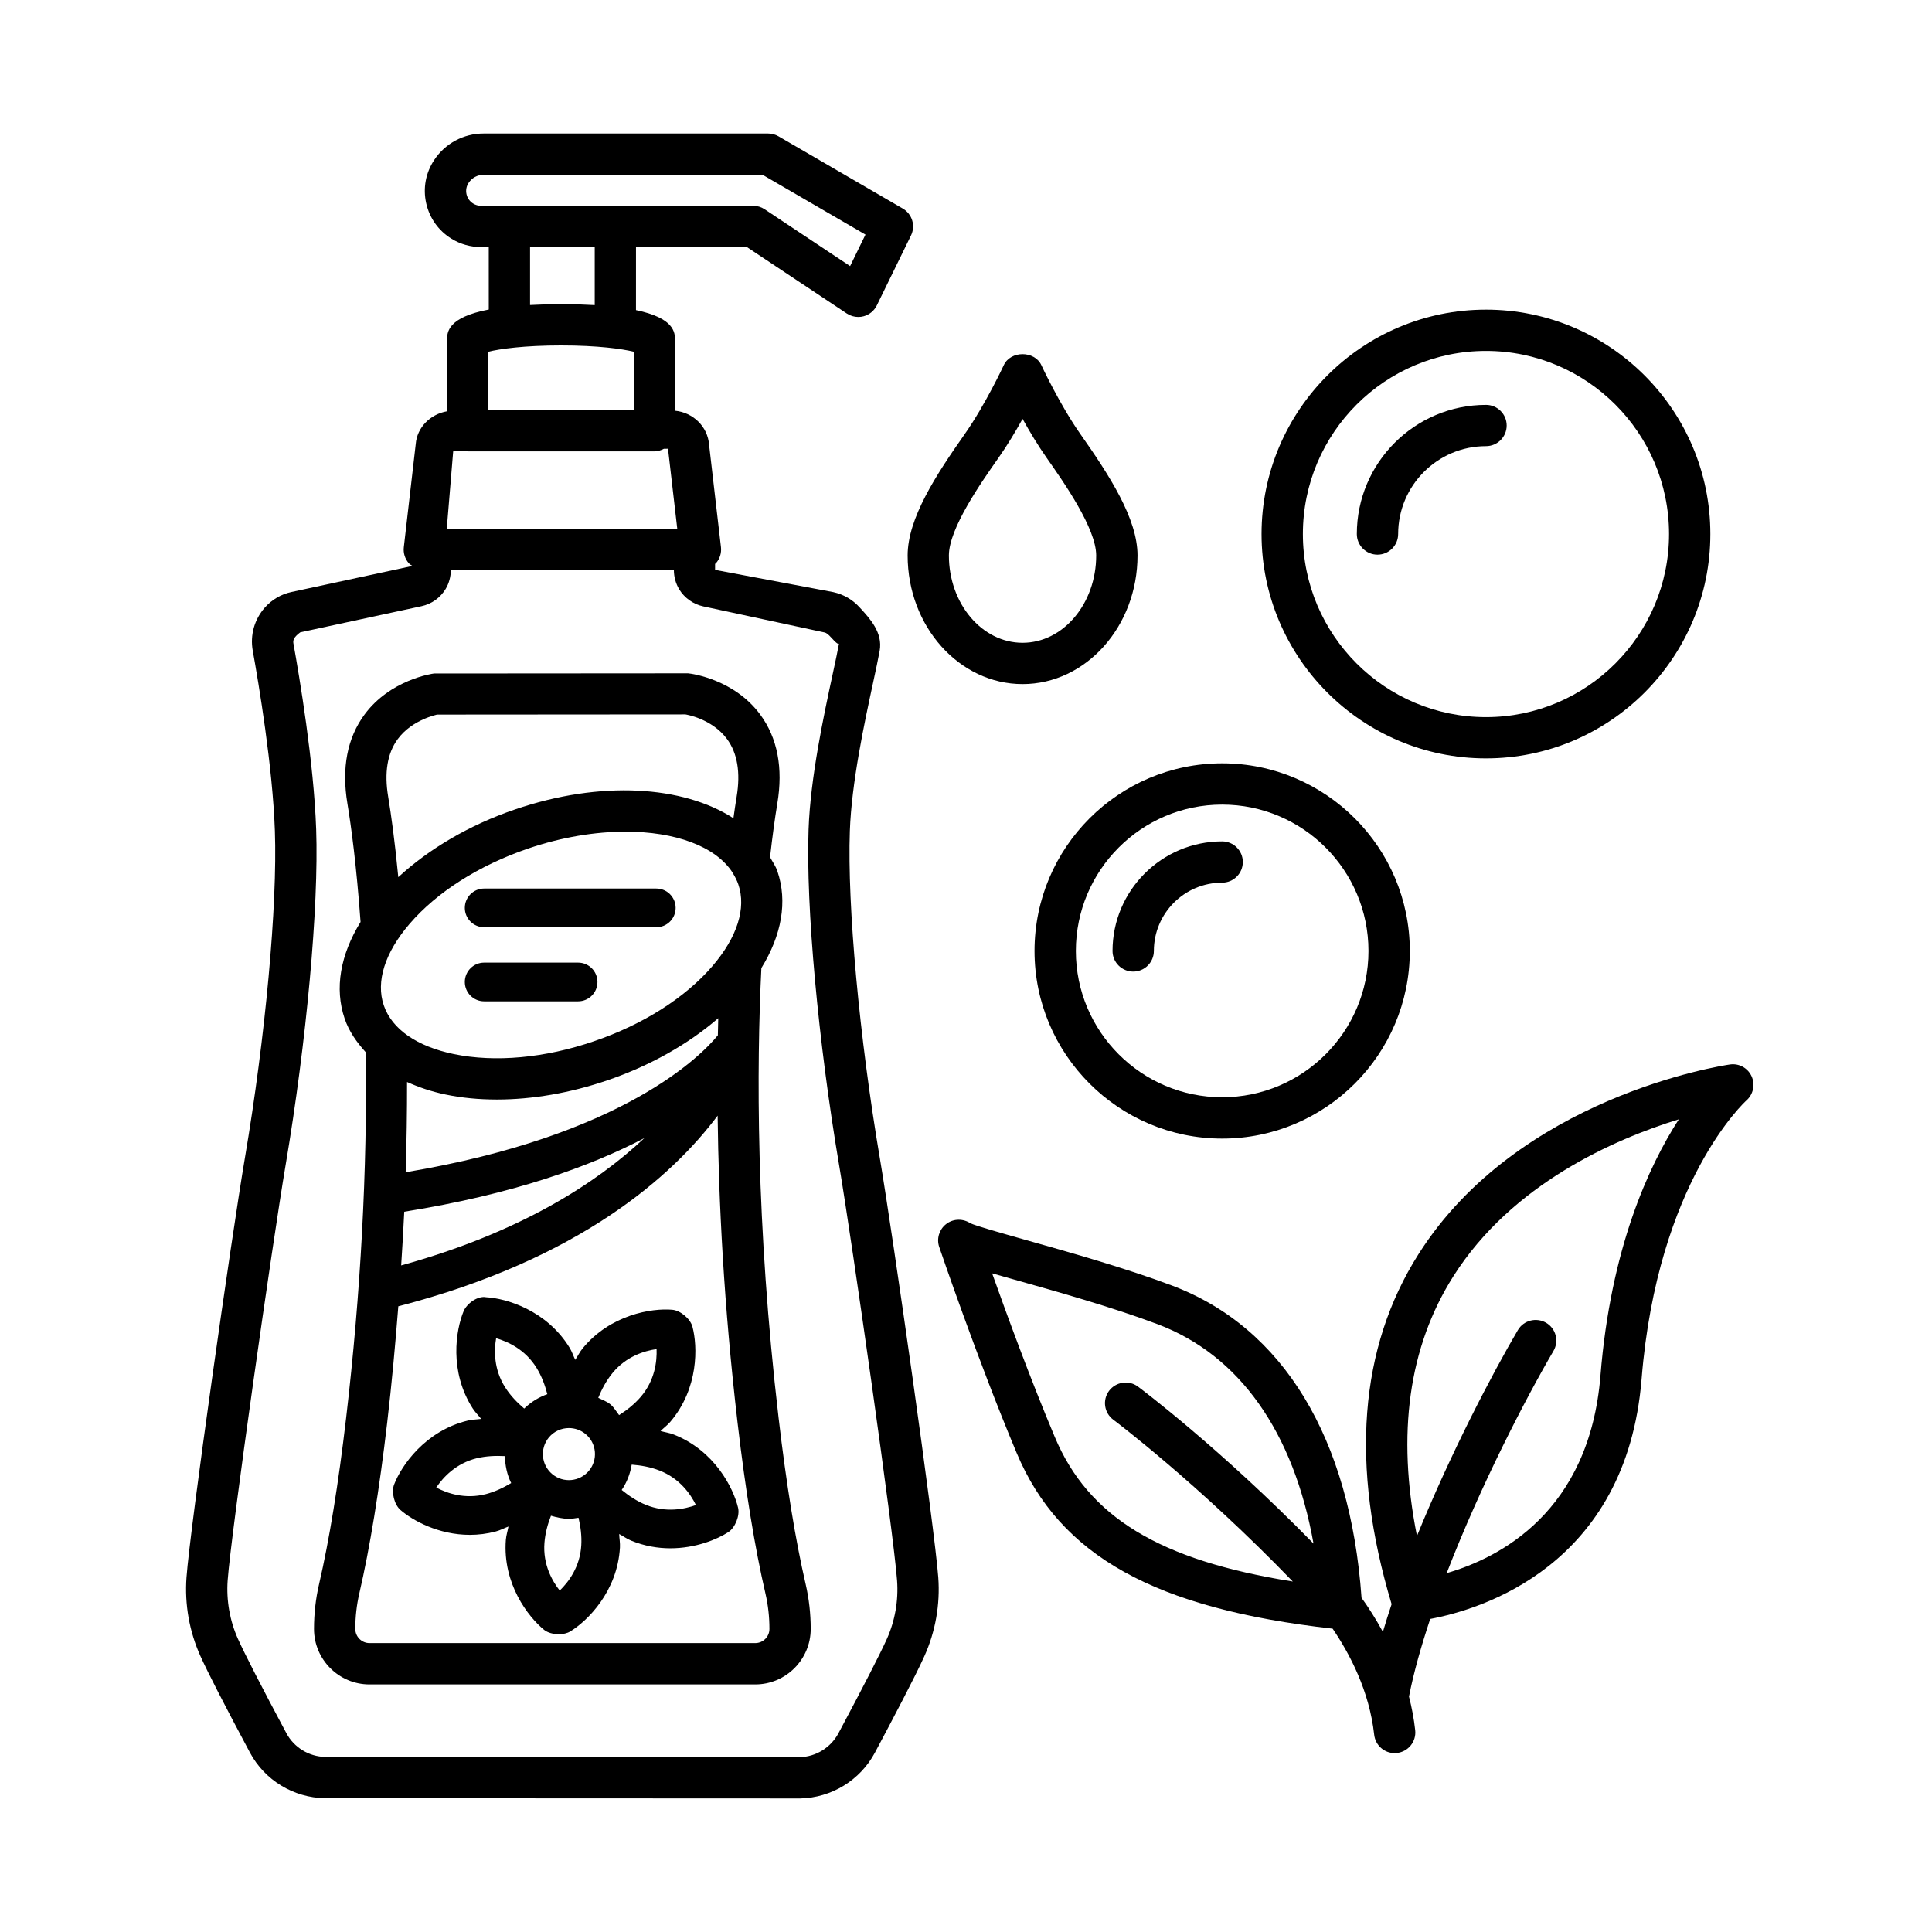
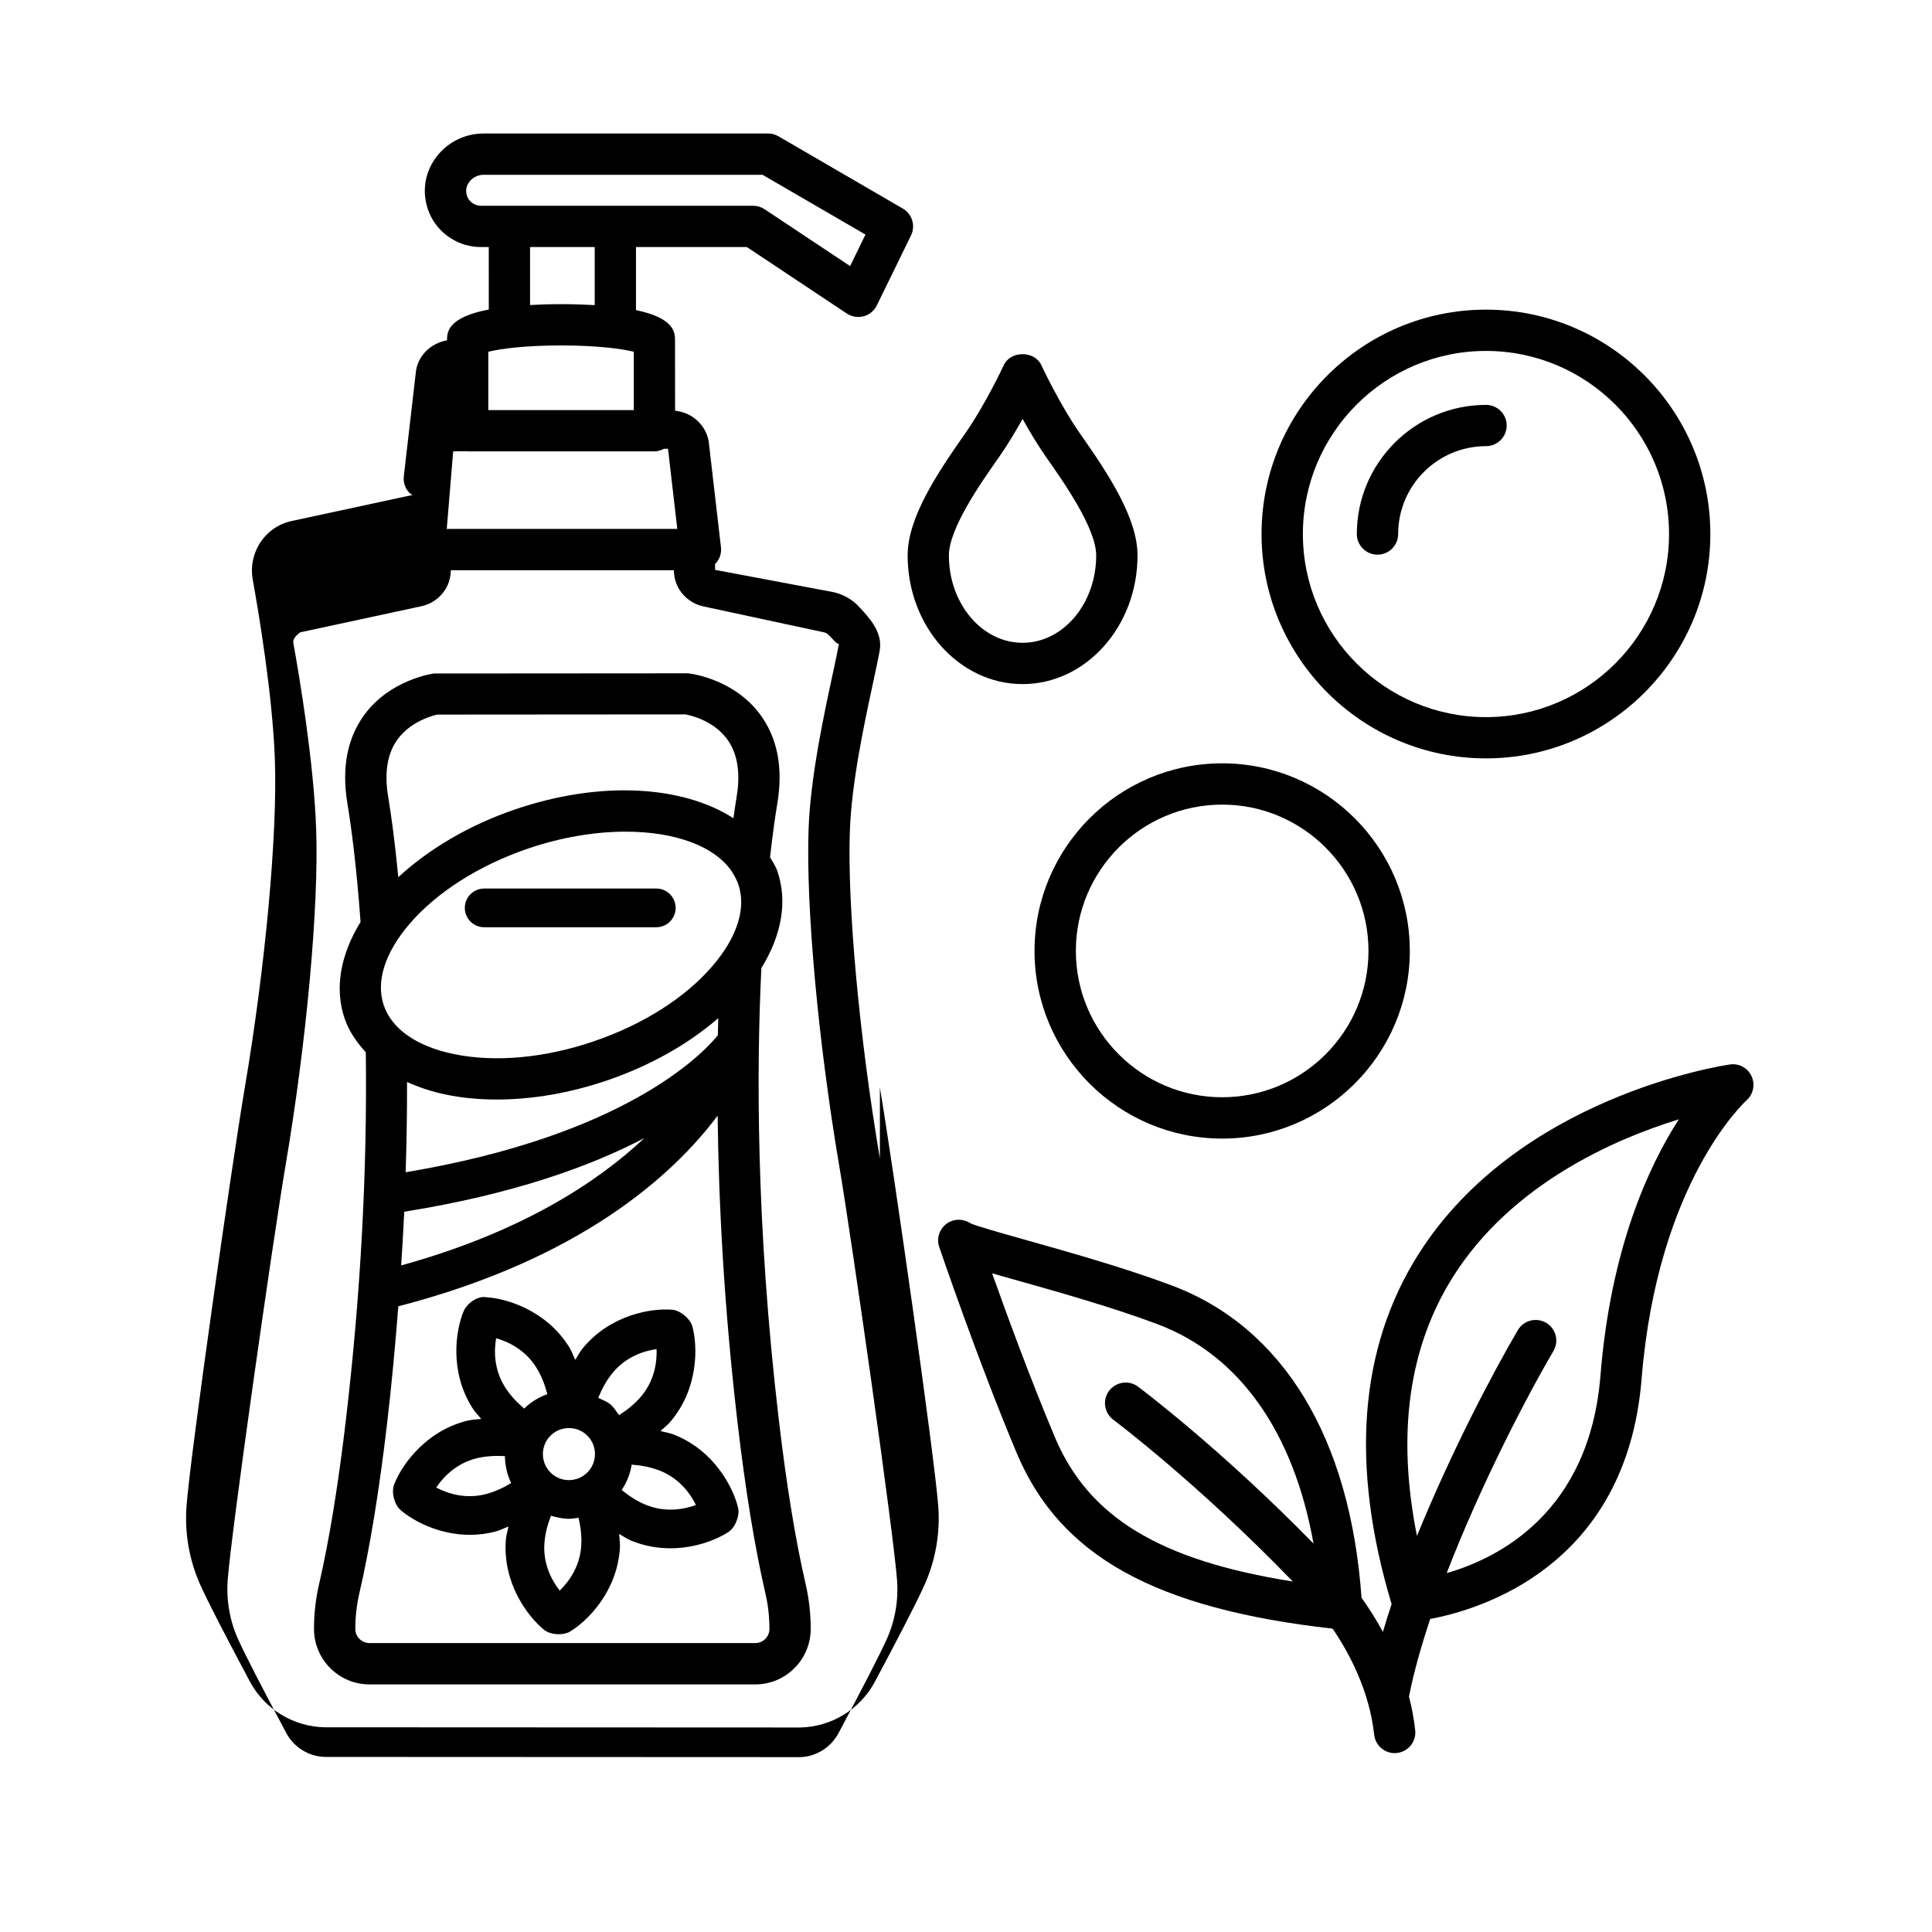
<svg xmlns="http://www.w3.org/2000/svg" fill="#000000" width="800px" height="800px" version="1.1" viewBox="144 144 512 512">
  <g>
-     <path d="m377.18 451.01c-5.457-32.164-8.656-67.035-7.961-86.789 0.449-12.801 3.871-28.711 6.144-39.234 0.742-3.445 1.367-6.371 1.758-8.52 0.863-4.809-2.559-8.516-5.254-11.441-1.863-2.09-4.301-3.512-7.051-4.113l-31.312-5.891v-1.594c0.062-0.062 0.148-0.086 0.207-0.152 1.035-1.168 1.527-2.719 1.348-4.269l-3.144-27.121c-0.355-4.848-4.262-8.578-9.016-9.039l-0.008-18.652c0-2.16-0.242-5.902-10.352-8.016l0.004-16.707h29.391l26.484 17.617c0.91 0.602 1.965 0.914 3.031 0.914 0.48 0 0.961-0.059 1.43-0.188 1.523-0.414 2.793-1.461 3.484-2.879l9.055-18.531c1.262-2.578 0.312-5.691-2.164-7.133l-32.949-19.148c-0.836-0.488-1.781-0.742-2.75-0.742h-75.41c-5.289 0-10.184 2.633-13.09 7.039-2.242 3.387-3 7.438-2.117 11.414 0.883 3.965 3.277 7.324 6.738 9.441 2.332 1.438 5.016 2.191 7.766 2.191h2.082l0.004 16.559c-10.855 2.078-11.066 5.957-11.066 8.168v18.801c-4.41 0.762-7.949 4.273-8.289 8.684l-3.16 27.34c-0.18 1.551 0.312 3.106 1.348 4.269 0.266 0.297 0.625 0.461 0.941 0.688l-32.043 6.906c-2.75 0.586-5.195 2.012-7.07 4.121-2.777 3.141-3.945 7.305-3.207 11.434 1.562 8.66 5.269 30.664 5.863 47.754 0.695 19.754-2.504 54.625-7.961 86.773-3.504 20.711-14.535 98.07-15.465 111.09-0.516 7.121 0.762 14.316 3.68 20.797 1.891 4.207 6.305 12.82 13.129 25.59 3.906 7.305 11.48 11.953 19.875 12.113l125.98 0.055c8.289-0.188 15.859-4.82 19.77-12.129 4.66-8.734 10.727-20.262 13.121-25.59 2.918-6.477 4.195-13.664 3.68-20.797-0.926-12.93-11.965-90.316-15.477-111.09zm-105.73-252.48c-0.723 0-1.43-0.199-2.043-0.582-0.914-0.555-1.543-1.441-1.777-2.484-0.234-1.051-0.035-2.109 0.562-3.012 0.883-1.336 2.359-2.129 3.961-2.129h73.934l27.273 15.848-4.074 8.348-22.66-15.07c-0.902-0.602-1.957-0.914-3.031-0.914h-64.59zm30.156 10.941v15.387c-2.664-0.148-5.543-0.254-8.922-0.254-3.109 0-5.711 0.105-8.215 0.234v-15.367zm-28.199 27.742c3.031-0.746 9.496-1.668 19.281-1.668 9.781 0 16.242 0.922 19.273 1.668v15.465h-38.555zm-9.309 26.402 3.625-0.043c0.074 0.004 0.141 0.043 0.219 0.043h49.492c0.914 0 1.734-0.277 2.492-0.676l1.102-0.016 2.457 21.242-61.09 0.008zm114.9 314.79c-1.77 3.926-6.316 12.781-12.797 24.922-2.043 3.82-6.012 6.25-10.23 6.332l-125.76-0.055c-4.336-0.078-8.293-2.496-10.332-6.316-6.613-12.367-11.031-20.996-12.801-24.922-2.176-4.836-3.125-10.203-2.746-15.535 0.887-12.434 11.953-90.008 15.352-110.04 5.562-32.801 8.82-68.562 8.105-88.992-0.621-17.797-4.43-40.414-6.035-49.312-0.141-0.809 0.086-1.621 1.809-2.91l32.129-6.926c2.672-0.566 5.016-2.238 6.43-4.609 0.887-1.496 1.332-3.203 1.355-4.93h59.105c0.016 1.746 0.473 3.465 1.383 5.016 1.402 2.324 3.727 3.988 6.398 4.566l32.137 6.91c0.461 0.105 0.875 0.348 1.977 1.562 0.602 0.656 1.691 1.836 1.875 1.355-0.375 2.055-0.977 4.856-1.691 8.16-2.352 10.906-5.902 27.387-6.383 41.152-0.715 20.43 2.543 56.191 8.105 88.992 3.406 20.086 14.473 97.699 15.352 110.04 0.391 5.332-0.559 10.703-2.734 15.539z" />
+     <path d="m377.18 451.01c-5.457-32.164-8.656-67.035-7.961-86.789 0.449-12.801 3.871-28.711 6.144-39.234 0.742-3.445 1.367-6.371 1.758-8.52 0.863-4.809-2.559-8.516-5.254-11.441-1.863-2.09-4.301-3.512-7.051-4.113l-31.312-5.891v-1.594c0.062-0.062 0.148-0.086 0.207-0.152 1.035-1.168 1.527-2.719 1.348-4.269l-3.144-27.121c-0.355-4.848-4.262-8.578-9.016-9.039l-0.008-18.652c0-2.16-0.242-5.902-10.352-8.016l0.004-16.707h29.391l26.484 17.617c0.91 0.602 1.965 0.914 3.031 0.914 0.48 0 0.961-0.059 1.43-0.188 1.523-0.414 2.793-1.461 3.484-2.879l9.055-18.531c1.262-2.578 0.312-5.691-2.164-7.133l-32.949-19.148c-0.836-0.488-1.781-0.742-2.75-0.742h-75.41c-5.289 0-10.184 2.633-13.09 7.039-2.242 3.387-3 7.438-2.117 11.414 0.883 3.965 3.277 7.324 6.738 9.441 2.332 1.438 5.016 2.191 7.766 2.191h2.082l0.004 16.559c-10.855 2.078-11.066 5.957-11.066 8.168c-4.41 0.762-7.949 4.273-8.289 8.684l-3.16 27.34c-0.18 1.551 0.312 3.106 1.348 4.269 0.266 0.297 0.625 0.461 0.941 0.688l-32.043 6.906c-2.75 0.586-5.195 2.012-7.07 4.121-2.777 3.141-3.945 7.305-3.207 11.434 1.562 8.66 5.269 30.664 5.863 47.754 0.695 19.754-2.504 54.625-7.961 86.773-3.504 20.711-14.535 98.07-15.465 111.09-0.516 7.121 0.762 14.316 3.68 20.797 1.891 4.207 6.305 12.82 13.129 25.59 3.906 7.305 11.48 11.953 19.875 12.113l125.98 0.055c8.289-0.188 15.859-4.82 19.77-12.129 4.66-8.734 10.727-20.262 13.121-25.59 2.918-6.477 4.195-13.664 3.68-20.797-0.926-12.93-11.965-90.316-15.477-111.09zm-105.73-252.48c-0.723 0-1.43-0.199-2.043-0.582-0.914-0.555-1.543-1.441-1.777-2.484-0.234-1.051-0.035-2.109 0.562-3.012 0.883-1.336 2.359-2.129 3.961-2.129h73.934l27.273 15.848-4.074 8.348-22.66-15.07c-0.902-0.602-1.957-0.914-3.031-0.914h-64.59zm30.156 10.941v15.387c-2.664-0.148-5.543-0.254-8.922-0.254-3.109 0-5.711 0.105-8.215 0.234v-15.367zm-28.199 27.742c3.031-0.746 9.496-1.668 19.281-1.668 9.781 0 16.242 0.922 19.273 1.668v15.465h-38.555zm-9.309 26.402 3.625-0.043c0.074 0.004 0.141 0.043 0.219 0.043h49.492c0.914 0 1.734-0.277 2.492-0.676l1.102-0.016 2.457 21.242-61.09 0.008zm114.9 314.79c-1.77 3.926-6.316 12.781-12.797 24.922-2.043 3.82-6.012 6.25-10.23 6.332l-125.76-0.055c-4.336-0.078-8.293-2.496-10.332-6.316-6.613-12.367-11.031-20.996-12.801-24.922-2.176-4.836-3.125-10.203-2.746-15.535 0.887-12.434 11.953-90.008 15.352-110.04 5.562-32.801 8.82-68.562 8.105-88.992-0.621-17.797-4.43-40.414-6.035-49.312-0.141-0.809 0.086-1.621 1.809-2.91l32.129-6.926c2.672-0.566 5.016-2.238 6.43-4.609 0.887-1.496 1.332-3.203 1.355-4.93h59.105c0.016 1.746 0.473 3.465 1.383 5.016 1.402 2.324 3.727 3.988 6.398 4.566l32.137 6.91c0.461 0.105 0.875 0.348 1.977 1.562 0.602 0.656 1.691 1.836 1.875 1.355-0.375 2.055-0.977 4.856-1.691 8.16-2.352 10.906-5.902 27.387-6.383 41.152-0.715 20.43 2.543 56.191 8.105 88.992 3.406 20.086 14.473 97.699 15.352 110.04 0.391 5.332-0.559 10.703-2.734 15.539z" />
    <path d="m350.34 519.8c-6.051-51.66-5.844-93.156-4.57-119.25 5.363-8.707 6.996-17.617 4.242-25.684v-0.008c-0.457-1.34-1.281-2.469-1.941-3.691 0.621-5.508 1.277-10.332 1.926-14.219 1.578-9.449 0.047-17.391-4.547-23.602-6.824-9.23-17.922-10.805-19.113-10.91l-67.328 0.047c-0.469 0.059-11.574 1.637-18.398 10.867-4.586 6.211-6.117 14.152-4.543 23.605 1.004 6.039 2.402 16.414 3.484 31.375-5.34 8.691-6.957 17.582-4.207 25.637 1.145 3.359 3.184 6.246 5.598 8.902 0.398 31.215-1.336 63.793-5.219 96.934-2.043 17.484-4.453 32.309-7.18 44.074-0.883 3.805-1.328 7.773-1.328 11.809 0 8.105 6.594 14.703 14.699 14.703h102.23c8.105 0 14.699-6.598 14.699-14.703 0-4.035-0.449-8-1.328-11.82-2.707-11.688-5.125-26.512-7.176-44.062zm-100.98-179.87c3.867-5.305 10.566-6.519 10.426-6.559l65.84-0.047c0.066 0.008 7.004 1.07 11.039 6.523 2.758 3.734 3.621 8.883 2.551 15.301-0.285 1.699-0.57 3.688-0.852 5.695-13.32-8.613-35.133-10.109-57.914-2.32-12.094 4.125-22.723 10.418-30.898 17.934-0.918-9.547-1.91-16.672-2.68-21.305-1.066-6.375-0.23-11.496 2.488-15.223zm3.184 48.902c7.246-8.43 18.406-15.52 31.426-19.961 8.902-3.031 17.809-4.473 25.832-4.473 13.039 0 23.742 3.809 28.289 10.781 0.051 0.07 0.066 0.16 0.121 0.227 0.59 0.945 1.094 1.934 1.457 2.988 2.144 6.289-0.289 13.965-6.844 21.598-7.246 8.434-18.406 15.52-31.434 19.953-13.016 4.461-26.191 5.637-37.07 3.406-9.855-2.031-16.461-6.625-18.613-12.922-2.144-6.289 0.277-13.965 6.836-21.598zm-1.039 65.824c0.258-8.051 0.379-16.02 0.367-23.918 3.09 1.391 6.465 2.547 10.23 3.324 4.281 0.895 8.844 1.324 13.562 1.324 9.363 0 19.395-1.711 29.25-5.074 11.332-3.863 21.469-9.594 29.43-16.48-0.039 1.484-0.074 2.977-0.105 4.527-4.367 5.371-25.145 26.684-82.734 36.297zm63.258-9.051c-12.668 11.918-32.91 25.039-64.449 33.746 0.309-4.762 0.598-9.508 0.816-14.23 28.969-4.625 49.445-12.082 63.633-19.516zm29.391 133.83h-102.23c-2.07 0-3.762-1.684-3.762-3.754 0-3.207 0.355-6.344 1.047-9.348 2.812-12.156 5.305-27.379 7.394-45.25 1.215-10.367 2.152-20.66 2.957-30.902 48.195-12.477 72.762-34.672 84.621-50.523 0.266 22.809 1.641 50.246 5.285 81.426 2.098 17.938 4.586 33.164 7.394 45.25 0.695 3.004 1.047 6.144 1.047 9.348 0.004 2.07-1.688 3.754-3.758 3.754z" />
    <path d="m322.52 524.16c-1.137-0.449-2.312-0.594-3.469-0.926 0.859-0.832 1.816-1.527 2.606-2.457 7.539-8.883 7.219-20.023 5.852-25.164-0.555-2.125-3.191-4.34-5.375-4.516-5.394-0.469-16.383 1.27-23.734 10.246-0.777 0.949-1.285 2.027-1.953 3.031-0.527-1.078-0.879-2.207-1.52-3.246-6.117-9.938-16.816-13.062-22.086-13.344-2.238-0.453-5.141 1.668-5.984 3.711-2.055 4.957-3.867 15.961 2.41 25.738 0.656 1.023 1.504 1.852 2.246 2.793-1.184 0.164-2.356 0.156-3.543 0.441-11.324 2.75-17.605 11.953-19.527 16.949-0.781 2.016 0.047 5.328 1.691 6.746 3.207 2.777 10.059 6.586 18.387 6.586 2.199 0 4.5-0.266 6.867-0.895 1.188-0.312 2.227-0.887 3.356-1.305-0.211 1.188-0.598 2.328-0.691 3.535-0.887 11.621 5.93 20.434 10.164 23.867 0.941 0.746 2.43 1.137 3.867 1.137 1.121 0 2.211-0.238 3.012-0.723 4.582-2.777 12.516-10.605 13.195-22.25 0.07-1.223-0.156-2.387-0.203-3.586 1.062 0.562 2.012 1.273 3.148 1.742 3.574 1.469 7.113 2.043 10.41 2.043 6.672 0 12.359-2.336 15.375-4.289 1.809-1.188 3.078-4.356 2.578-6.449-1.238-5.219-6.227-15.184-17.078-19.418zm-49.738 15.789c-5.559 1.441-10.324-0.227-13.168-1.738 1.789-2.672 5.188-6.41 10.766-7.773 2.5-0.586 4.969-0.68 7.414-0.555 0.078 2.469 0.555 4.898 1.672 7.141-2.062 1.238-4.25 2.281-6.684 2.926zm10.137-22.664c-1.891-1.613-3.629-3.402-5.016-5.574-3.098-4.836-2.973-9.898-2.426-13.062 3.086 0.883 7.691 2.953 10.711 7.852 1.363 2.211 2.231 4.566 2.859 6.973-2.266 0.809-4.324 2.051-6.129 3.812zm15.125 36.246c-0.332 5.731-3.387 9.738-5.715 11.98-1.984-2.523-4.488-6.906-4.047-12.633 0.195-2.551 0.852-4.922 1.727-7.195 1.555 0.445 3.137 0.812 4.738 0.812 0.863 0 1.719-0.145 2.57-0.273 0.547 2.356 0.875 4.777 0.727 7.309zm2.031-19.766c-2.438 2.91-6.793 3.34-9.73 0.883-2.918-2.43-3.312-6.797-0.883-9.723 1.367-1.629 3.324-2.473 5.305-2.473 1.57 0 3.141 0.52 4.434 1.602 1.41 1.176 2.277 2.832 2.445 4.676 0.164 1.828-0.398 3.617-1.57 5.035zm7.992-14.746c-0.75-0.965-1.344-2.043-2.301-2.844-0.977-0.812-2.137-1.18-3.223-1.738 0.949-2.32 2.129-4.551 3.789-6.582 3.625-4.422 8.469-5.875 11.668-6.332 0.121 3.219-0.434 8.242-4.152 12.609-1.695 1.984-3.676 3.535-5.781 4.887zm7.074 23.773c-2.391-0.984-4.469-2.371-6.387-3.938 1.395-2.051 2.25-4.301 2.652-6.715 2.488 0.195 4.965 0.625 7.375 1.57 5.363 2.082 8.234 6.25 9.645 9.137-3.016 1.094-7.965 2.109-13.285-0.055z" />
    <path d="m272.31 389.73h45.613c2.832 0 5.129-2.297 5.129-5.129 0-2.832-2.297-5.129-5.129-5.129h-45.613c-2.832 0-5.129 2.297-5.129 5.129 0 2.832 2.297 5.129 5.129 5.129z" />
-     <path d="m272.31 409.36h24.891c2.832 0 5.129-2.297 5.129-5.129s-2.297-5.129-5.129-5.129h-24.891c-2.832 0-5.129 2.297-5.129 5.129 0 2.836 2.297 5.129 5.129 5.129z" />
    <path d="m608.18 429.21c-1.016-2.203-3.34-3.473-5.742-3.113-2.285 0.332-56.098 8.613-82.5 50.234-15.766 24.855-18.156 56.09-7.144 92.789-0.828 2.469-1.59 4.91-2.312 7.336-1.902-3.477-3.848-6.512-5.66-9.027-3.008-42.258-20.711-71.641-50.246-82.75-12.422-4.676-27.633-8.949-38.734-12.074-6.238-1.762-13.305-3.754-14.691-4.434l-0.254-0.16c-1.988-1.148-4.469-1-6.25 0.453-1.777 1.441-2.477 3.832-1.742 5.996 0.102 0.293 10.105 29.785 20.52 54.586 11.473 27.305 36.645 41.262 83.738 46.566 4.508 6.633 9.723 16.449 11.012 28.109 0.309 2.805 2.672 4.875 5.422 4.875 0.215 0 0.414-0.016 0.613-0.039 3.004-0.332 5.168-3.031 4.836-6.035-0.34-3.09-0.918-6.062-1.648-8.914 1.273-6.484 3.258-13.445 5.625-20.57 13.164-2.453 52.012-13.863 56.02-63.625 4.234-52.422 27.555-73.578 27.793-73.793 1.801-1.602 2.363-4.207 1.348-6.41zm-162.62 82.25c-2.402-1.789-5.836-1.281-7.652 1.137-1.801 2.418-1.297 5.852 1.137 7.652 0.23 0.168 22.523 16.93 47.562 42.871-35.355-5.609-54.168-17.094-63.082-38.316-6.477-15.375-12.781-32.617-16.602-43.355 1.723 0.492 3.688 1.043 5.957 1.684 10.91 3.07 25.871 7.277 37.852 11.781 21.754 8.188 36.07 28.59 41.363 58.148-24.566-25.102-45.582-40.898-46.535-41.602zm122.58-2.926c-2.93 36.293-26.957 48.383-40.75 52.359 9.027-23.387 21.102-46.605 28.289-58.863 1.535-2.606 0.656-5.957-1.949-7.481-2.59-1.496-5.957-0.668-7.481 1.949-6.766 11.516-17.762 32.508-26.738 54.543-5.406-27.004-2.199-50.102 9.629-68.793 15.547-24.551 42.781-36.383 59.77-41.617-8.027 12.445-18.059 34.246-20.77 67.902z" />
    <path d="m414.99 325.29c16.801 0 30.465-15.293 30.465-34.086 0-9.789-7.481-21.258-15.133-32.156-5.461-7.773-10.324-18.191-10.363-18.297-1.816-3.859-8.121-3.859-9.938 0-0.039 0.105-4.902 10.523-10.363 18.297-7.652 10.891-15.125 22.344-15.125 32.156 0 18.789 13.664 34.086 30.457 34.086zm-6.383-59.953c2.352-3.34 4.555-7.031 6.383-10.332 1.828 3.301 4.035 6.992 6.383 10.332 4.594 6.539 13.129 18.711 13.129 25.863 0 12.762-8.75 23.148-19.516 23.148s-19.52-10.383-19.52-23.148c0.004-7.172 8.547-19.332 13.141-25.863z" />
    <path d="m537.8 344.98c32.789 0 59.461-26.672 59.461-59.461 0-32.789-26.672-59.461-59.461-59.461-32.789 0-59.477 26.672-59.477 59.461 0 32.789 26.688 59.461 59.477 59.461zm0-107.98c26.754 0 48.512 21.77 48.512 48.523 0 26.754-21.758 48.523-48.512 48.523-26.754 0-48.523-21.77-48.523-48.523 0-26.754 21.77-48.523 48.523-48.523z" />
    <path d="m509.05 290.99c3.019 0 5.477-2.449 5.477-5.469 0-12.844 10.445-23.285 23.281-23.285 3.019 0 5.477-2.449 5.477-5.469s-2.457-5.469-5.477-5.469c-18.871 0-34.234 15.352-34.234 34.227 0.004 3.012 2.461 5.465 5.477 5.465z" />
    <path d="m418.16 396.01c0 27.422 22.305 49.727 49.727 49.727s49.727-22.305 49.727-49.727c0-27.414-22.305-49.719-49.727-49.719s-49.727 22.305-49.727 49.719zm49.727-38.781c21.383 0 38.773 17.395 38.773 38.781 0 21.383-17.391 38.773-38.773 38.773-21.383 0-38.773-17.391-38.773-38.773-0.004-21.383 17.387-38.781 38.773-38.781z" />
-     <path d="m444.31 401.48c3.019 0 5.477-2.449 5.477-5.469 0-9.977 8.121-18.098 18.098-18.098 3.019 0 5.477-2.449 5.477-5.469 0-3.019-2.457-5.469-5.477-5.469-16.016 0-29.051 13.023-29.051 29.035 0 3.019 2.457 5.469 5.477 5.469z" />
  </g>
</svg>